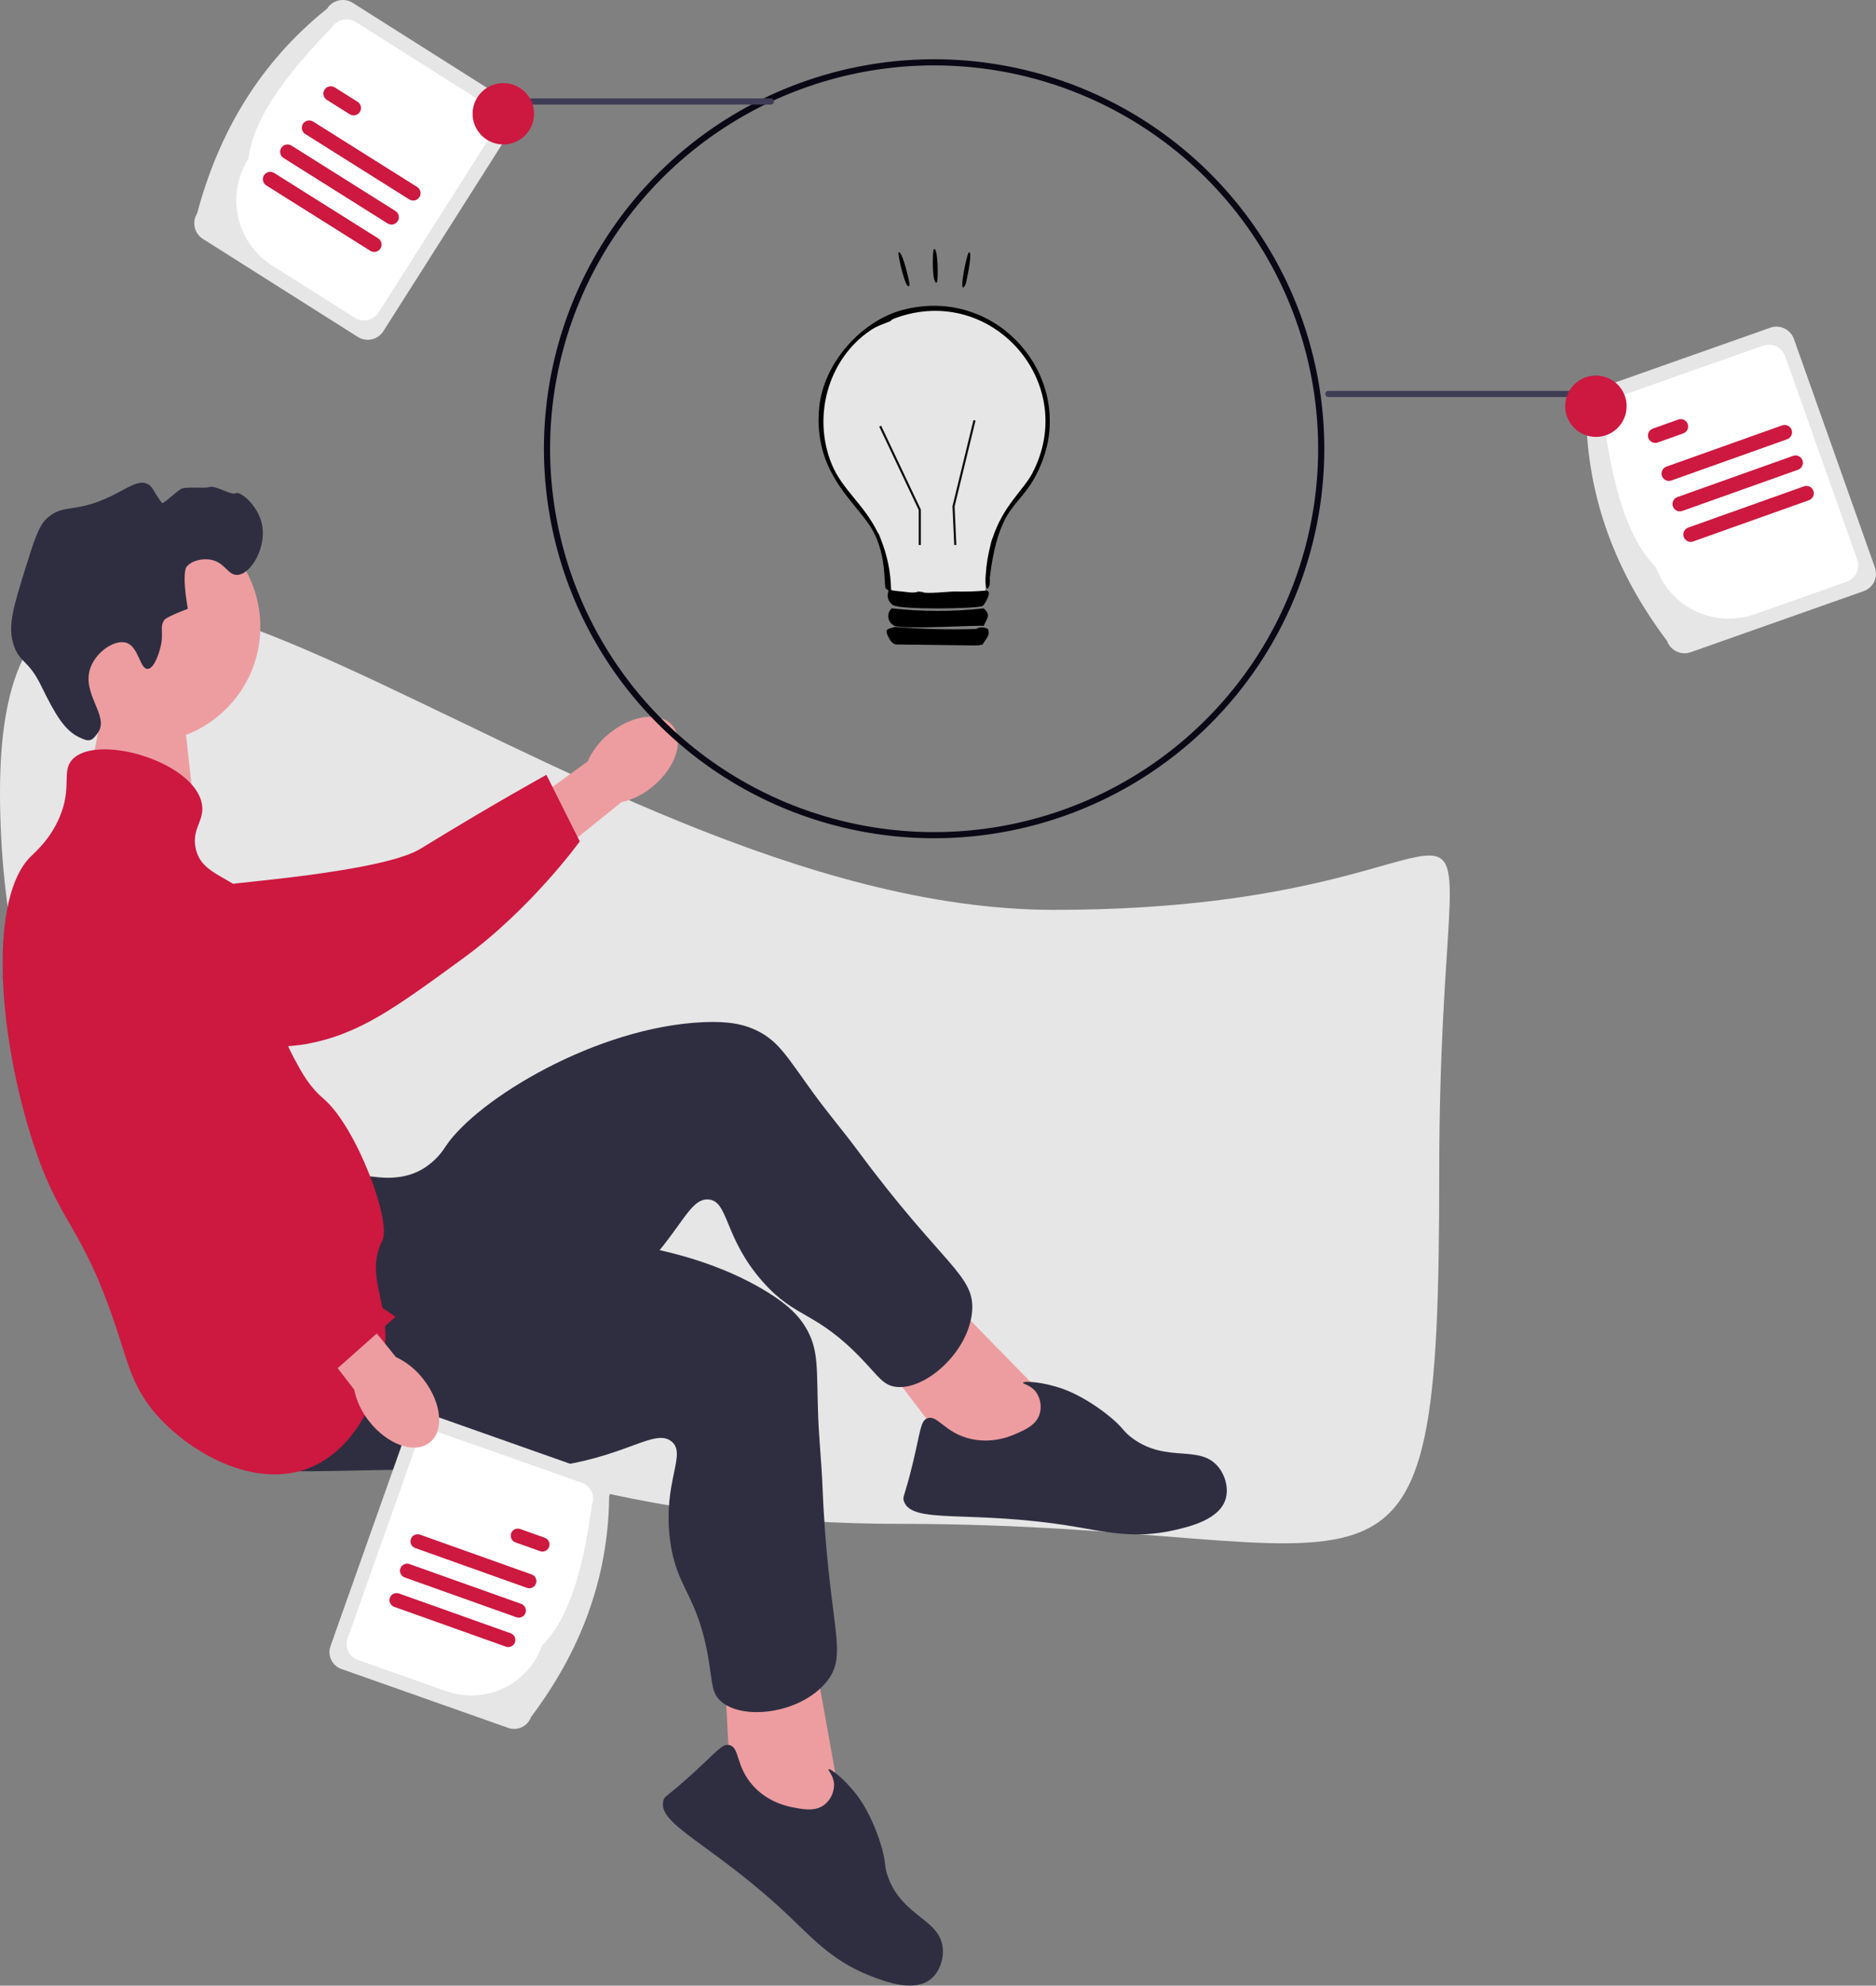
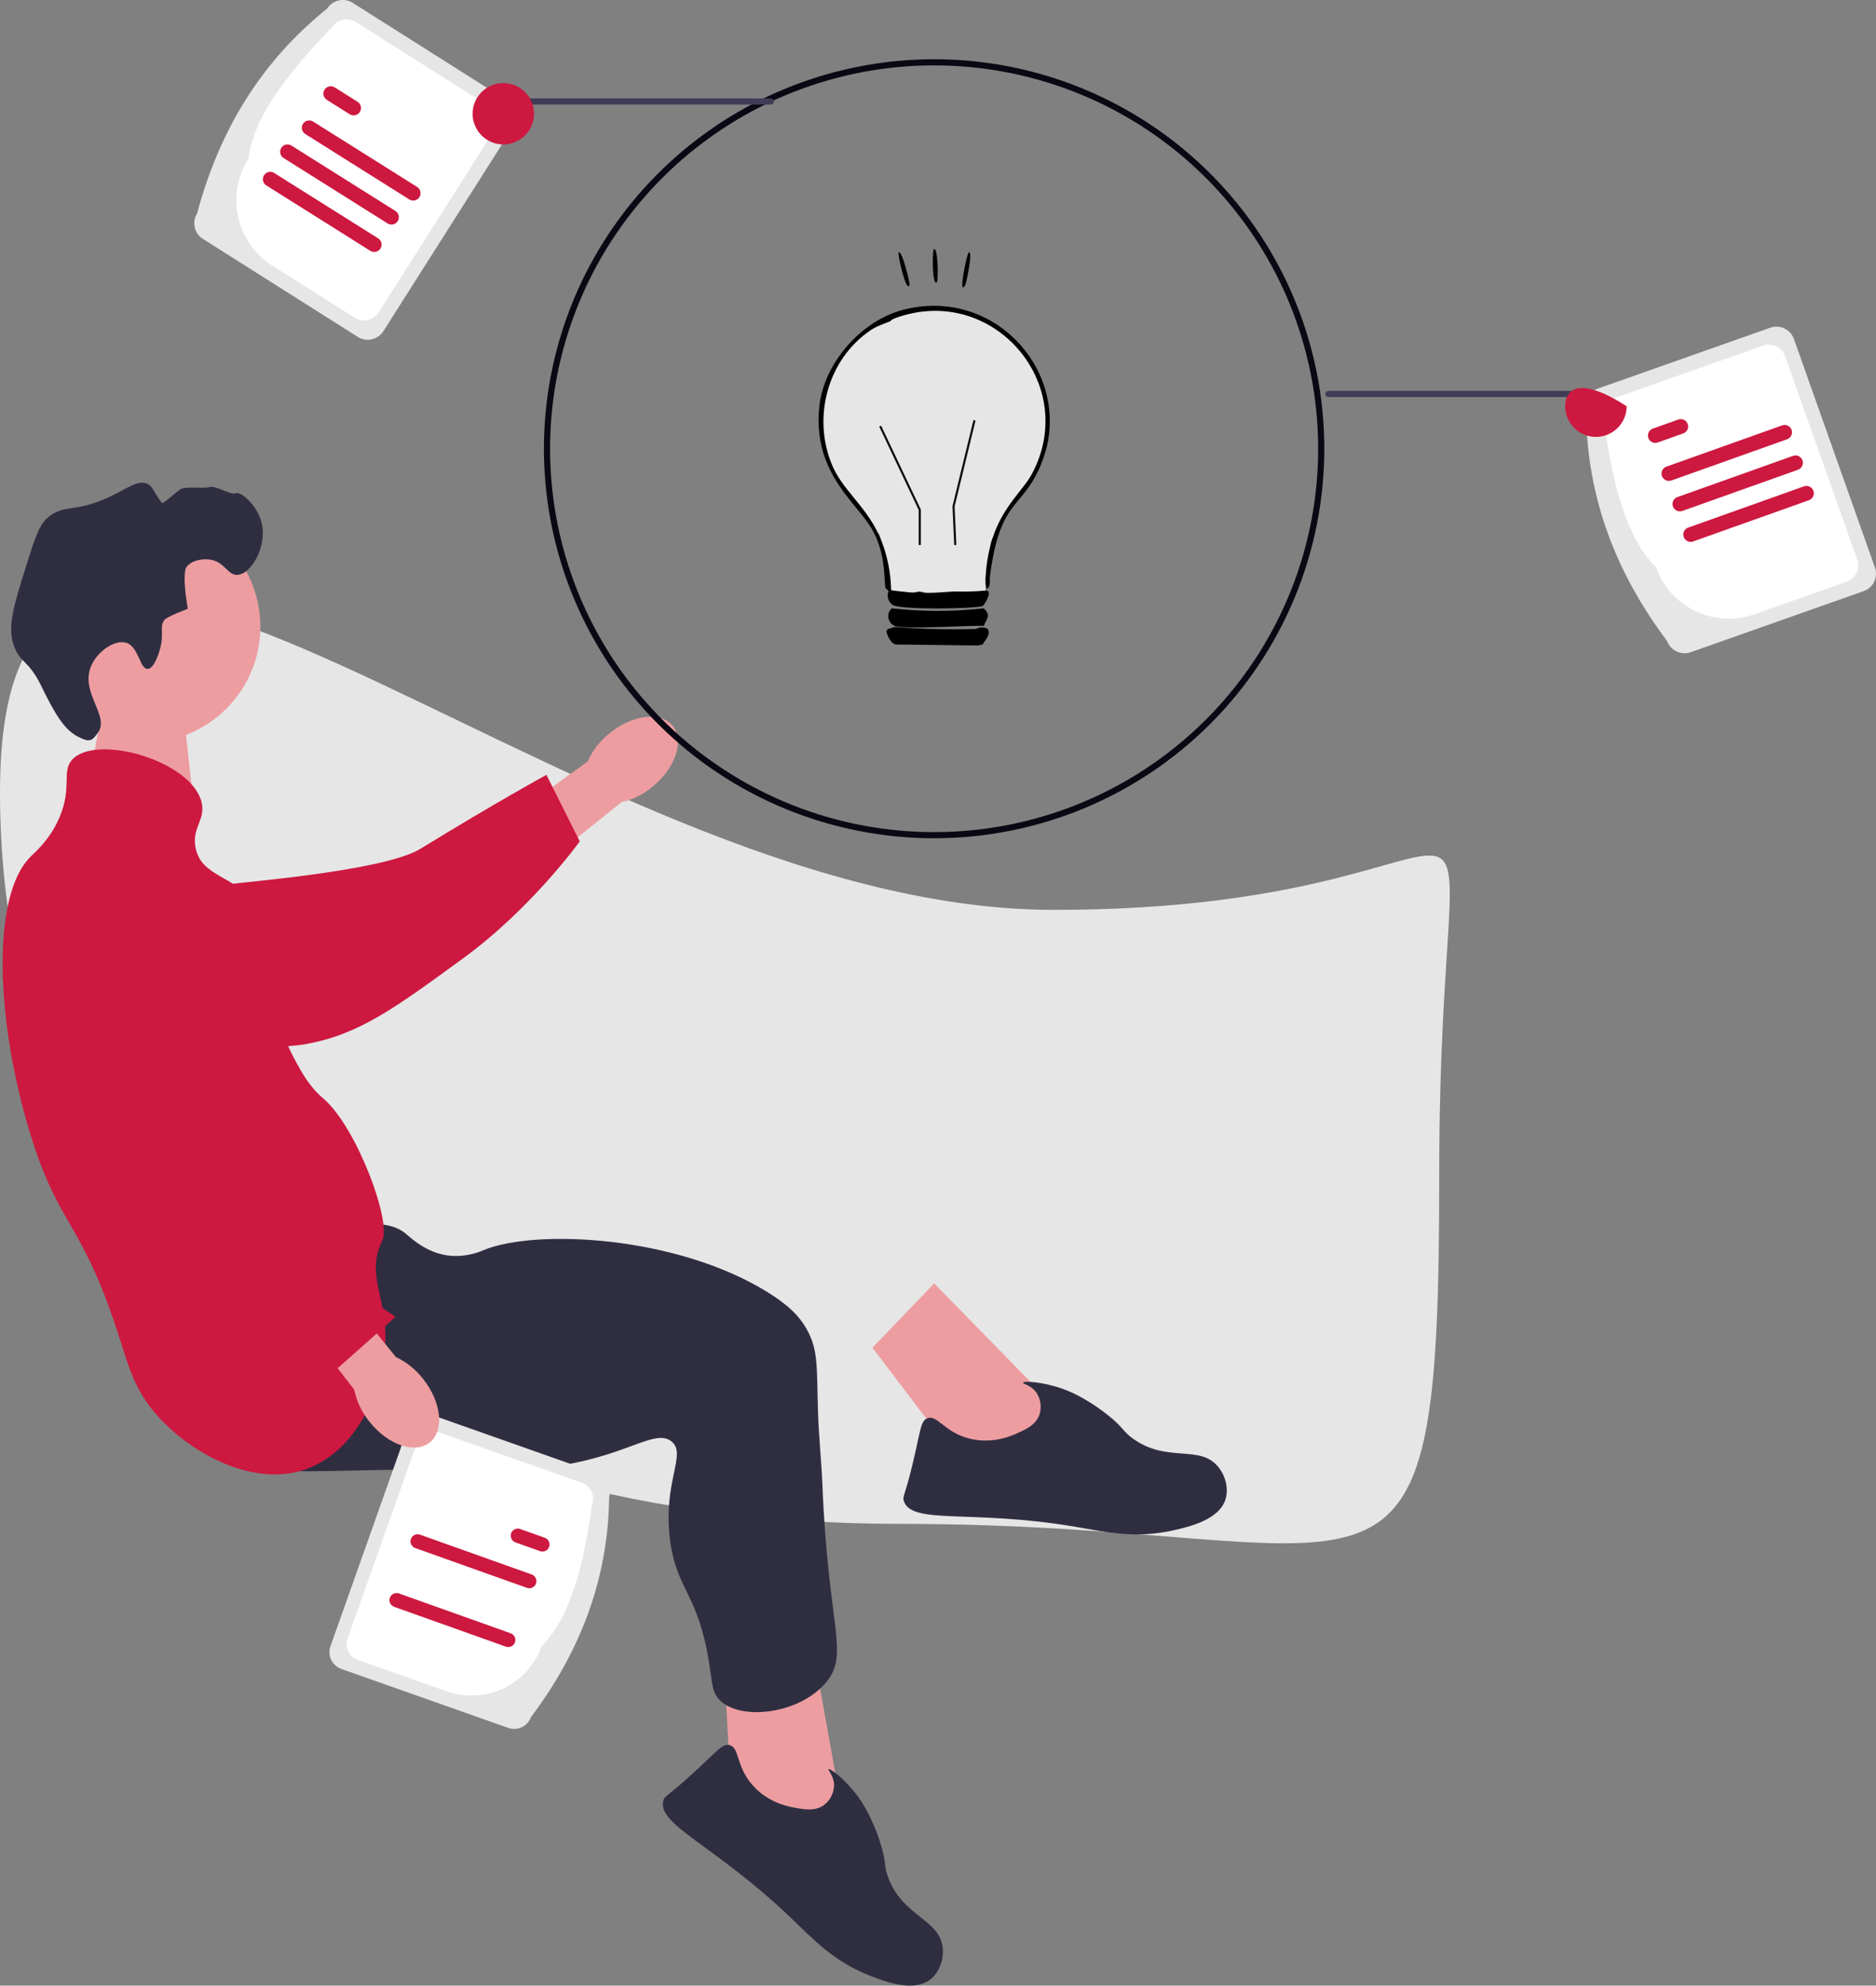
<svg xmlns="http://www.w3.org/2000/svg" width="189" height="200" viewBox="0 0 189 200" fill="none">
  <rect x="0" y="0" width="189" height="200" fill="#808080" stroke="none" />
  <g clip-path="url(#clip0_451_254)">
    <path d="M106.203 91.646C156.154 91.646 144.998 68.273 144.998 118.127C144.998 167.981 140.587 153.488 90.634 153.488C40.682 153.488 0 129.63 0 79.776C0 29.922 56.251 91.646 106.203 91.646Z" fill="#E6E6E6" />
    <path d="M61.366 73.891C63.679 71.983 66.542 71.628 67.758 73.097C68.975 74.567 68.084 77.305 65.77 79.214C64.856 79.989 63.769 80.534 62.6 80.804L52.694 88.766L49.049 84.046L59.202 76.698C59.688 75.603 60.43 74.64 61.366 73.89V73.891Z" fill="#ED9DA0" />
    <path d="M11.09 67.427L8.961 78.578L19.572 81.563L18.254 69.658L11.09 67.427Z" fill="#ED9DA0" />
    <path d="M4.109 91.854C4.104 91.502 4.107 88.43 6.385 86.49C9.002 84.26 12.695 85.162 13.99 85.479C16.982 86.21 17.228 87.491 20.037 88.807C25.294 91.27 18.707 90.009 21.835 89.22C22.918 88.947 38.495 87.868 42.372 85.486C49.912 80.854 55.05 78.045 55.05 78.045L58.409 84.75C58.409 84.75 53.553 91.49 46.717 96.483C39.704 101.605 36.198 104.166 30.871 105.157C30.412 105.242 19.128 107.165 10.039 100.388C7.966 98.842 4.167 96.01 4.108 91.855L4.109 91.854Z" fill="#CD1840" />
    <path d="M14.528 74.803C20.99 74.803 26.229 69.575 26.229 63.125C26.229 56.676 20.99 51.447 14.528 51.447C8.066 51.447 2.827 56.676 2.827 63.125C2.827 69.575 8.066 74.803 14.528 74.803Z" fill="#ED9DA0" />
    <path d="M106.164 141.582L94.114 129.271L87.894 135.747L96.872 147.551L105.777 148.568L106.164 141.582Z" fill="#ED9DA0" />
-     <path d="M37.357 118.497C38.062 118.555 40.302 119.003 42.442 117.827C43.449 117.253 44.296 116.437 44.906 115.453C48.045 110.746 60.096 103.407 70.912 102.955C73.361 102.853 74.973 103.136 76.439 103.898C78.517 104.98 79.346 106.528 81.983 110.155C83.425 112.139 85.021 114.009 86.48 115.979C95.026 127.521 98.266 128.427 97.934 132.127C97.567 136.232 93.131 140.127 90.182 139.678C88.974 139.494 88.507 138.656 86.894 136.959C82.163 131.985 80.207 132.904 76.838 129.094C72.906 124.645 73.421 120.958 71.37 120.815C69.466 120.683 68.659 123.829 64.597 128.009C62.739 129.922 61.416 130.799 57.384 133.59C41.684 144.462 41.433 145.225 38.264 146.092C36.878 146.472 27.039 149.164 23.534 144.88C18.049 138.175 31.007 117.968 37.358 118.495L37.357 118.497Z" fill="#2F2E41" />
    <path d="M102.48 144.363C103.367 143.966 104.403 143.502 104.736 142.434C104.849 142.058 104.874 141.662 104.81 141.276C104.746 140.89 104.594 140.523 104.366 140.204C103.828 139.494 103.031 139.4 103.063 139.274C103.113 139.083 104.996 139.158 107.063 139.887C107.453 140.025 109.22 140.669 111.468 142.421C113.269 143.824 113.027 144.106 114.156 144.915C117.623 147.399 120.875 145.441 122.751 147.771C123.475 148.67 123.784 149.945 123.479 150.978C122.867 153.05 119.891 153.764 118.265 154.132C114.349 155.019 111.384 154.295 108.289 153.774C97.762 152.004 91.847 153.616 91.055 151.182C90.905 150.722 91.149 150.761 91.961 147.38C92.762 144.044 92.736 143.127 93.418 142.86C94.445 142.458 95.134 144.287 97.722 144.914C100.014 145.468 101.906 144.621 102.48 144.364L102.48 144.363Z" fill="#2F2E41" />
    <path d="M84.741 181.855L81.697 164.915L72.906 166.787L73.694 181.586L80.491 187.418L84.741 181.855Z" fill="#ED9DA0" />
    <path d="M40.796 124.191C41.347 124.634 42.948 126.26 45.38 126.487C46.536 126.576 47.696 126.375 48.755 125.903C54.001 123.768 68.102 124.449 77.305 130.137C79.389 131.425 80.564 132.563 81.347 134.015C82.458 136.074 82.274 137.82 82.415 142.299C82.492 144.749 82.76 147.191 82.859 149.64C83.435 163.979 85.607 166.545 83.251 169.421C80.637 172.612 74.775 173.348 72.588 171.324C71.693 170.495 71.777 169.539 71.397 167.231C70.281 160.465 68.145 160.128 67.501 155.088C66.75 149.204 69.252 146.44 67.635 145.173C66.135 143.998 63.696 146.148 57.983 147.33C55.369 147.871 53.78 147.855 48.874 147.905C29.765 148.101 29.129 148.593 26.019 147.534C24.659 147.071 15.002 143.785 14.513 138.275C13.746 129.654 35.838 120.195 40.796 124.19L40.796 124.191Z" fill="#2F2E41" />
    <path d="M80.127 182.092C81.084 182.26 82.203 182.457 83.08 181.76C83.384 181.513 83.628 181.199 83.792 180.843C83.956 180.488 84.037 180.099 84.027 179.708C83.982 178.818 83.376 178.294 83.473 178.208C83.621 178.077 85.137 179.194 86.437 180.957C86.683 181.29 87.782 182.813 88.657 185.523C89.358 187.693 88.999 187.79 89.478 189.093C90.949 193.092 94.741 193.294 94.983 196.272C95.076 197.422 94.614 198.651 93.781 199.334C92.109 200.706 89.245 199.629 87.692 199.022C83.953 197.561 81.907 195.301 79.638 193.135C71.925 185.77 66.122 183.789 66.837 181.332C66.972 180.867 67.151 181.036 69.725 178.693C72.265 176.381 72.759 175.608 73.474 175.769C74.551 176.011 74.091 177.912 75.88 179.88C77.465 181.624 79.507 181.983 80.127 182.091L80.127 182.092Z" fill="#2F2E41" />
    <path d="M16.123 65.358C16.578 63.731 16.006 63.139 16.589 62.408C16.589 62.408 16.824 62.114 18.922 61.322C18.303 57.737 18.766 57.131 18.766 57.131C19.301 56.432 20.37 56.264 21.099 56.356C22.64 56.549 22.912 57.939 23.898 57.908C25.26 57.865 26.893 55.144 26.386 52.786C25.973 50.862 24.19 49.434 23.743 49.682C23.299 49.928 21.704 48.844 21.099 49.061C20.686 49.21 18.741 49.011 18.3 49.217C17.818 49.44 16.439 50.828 16.307 50.653C15.391 49.437 15.41 49.013 14.88 48.751C13.937 48.287 12.913 49.145 11.148 49.993C7.514 51.737 6.45 50.697 4.772 52.166C3.924 52.908 3.47 54.326 2.595 57.132C1.372 61.056 0.76 63.019 1.351 64.892C1.953 66.803 2.84 66.387 4.15 69.083C5.607 72.084 6.534 73.542 7.911 74.23C8.976 74.761 9.258 74.708 9.904 73.739C11.01 72.08 8.151 69.835 9.127 67.22C9.726 65.615 11.572 64.398 12.704 64.737C13.984 65.12 14.079 67.411 14.881 67.375C15.569 67.345 16.046 65.641 16.125 65.358L16.123 65.358Z" fill="#2F2E41" />
    <path d="M51.199 174.04L34.392 168.105C33.942 167.946 33.574 167.615 33.368 167.184C33.162 166.754 33.136 166.259 33.295 165.81L41.169 143.6C41.328 143.15 41.66 142.782 42.092 142.577C42.523 142.371 43.018 142.345 43.469 142.504L60.275 148.439C60.726 148.599 61.094 148.93 61.3 149.36C61.506 149.791 61.532 150.285 61.373 150.735C61.279 159.08 58.43 166.399 53.499 172.945C53.339 173.394 53.008 173.762 52.576 173.967C52.145 174.173 51.65 174.199 51.199 174.04Z" fill="#E6E6E6" />
    <path d="M44.993 170.351L36.046 167.192C35.624 167.042 35.279 166.732 35.086 166.329C34.894 165.926 34.869 165.463 35.018 165.042L42.025 145.278C42.174 144.858 42.485 144.513 42.889 144.321C43.293 144.129 43.757 144.105 44.178 144.253L58.623 149.352C59.044 149.502 59.389 149.812 59.582 150.215C59.775 150.618 59.8 151.081 59.651 151.502C58.825 157.451 57.554 162.788 54.589 165.78C53.922 167.655 52.537 169.189 50.738 170.046C48.939 170.903 46.873 171.013 44.993 170.351Z" fill="white" />
    <path d="M41.397 155.011C41.461 154.832 41.594 154.686 41.765 154.605C41.937 154.524 42.134 154.514 42.313 154.577L53.564 158.586C53.743 158.649 53.89 158.781 53.971 158.953C54.053 159.124 54.062 159.321 53.999 159.5C53.935 159.678 53.802 159.824 53.63 159.906C53.459 159.987 53.262 159.997 53.083 159.933L41.83 155.925C41.651 155.86 41.505 155.728 41.424 155.557C41.343 155.386 41.333 155.189 41.397 155.011Z" fill="#CD1840" />
    <path d="M51.494 154.441C51.559 154.263 51.691 154.117 51.863 154.036C52.034 153.954 52.231 153.944 52.41 154.008L54.886 154.89C55.065 154.954 55.211 155.086 55.293 155.257C55.374 155.429 55.384 155.625 55.32 155.804C55.256 155.983 55.124 156.129 54.952 156.21C54.78 156.291 54.583 156.301 54.404 156.237L51.929 155.355C51.75 155.291 51.603 155.159 51.522 154.988C51.441 154.816 51.431 154.62 51.494 154.441Z" fill="#CD1840" />
    <path d="M39.278 160.934C39.342 160.756 39.474 160.61 39.646 160.529C39.818 160.447 40.015 160.437 40.194 160.501L51.445 164.509C51.624 164.573 51.771 164.705 51.852 164.876C51.934 165.048 51.943 165.245 51.88 165.423C51.816 165.602 51.683 165.748 51.511 165.829C51.34 165.91 51.143 165.92 50.964 165.857L39.712 161.848C39.533 161.784 39.387 161.652 39.306 161.481C39.224 161.31 39.214 161.113 39.278 160.934Z" fill="#CD1840" />
-     <path d="M40.337 157.972C40.401 157.794 40.534 157.648 40.706 157.567C40.877 157.485 41.074 157.475 41.254 157.539L52.505 161.547C52.684 161.611 52.83 161.743 52.911 161.915C52.993 162.086 53.003 162.283 52.939 162.461C52.875 162.64 52.743 162.786 52.571 162.867C52.399 162.949 52.202 162.958 52.023 162.895L40.772 158.887C40.593 158.823 40.447 158.69 40.365 158.519C40.284 158.348 40.274 158.151 40.337 157.972Z" fill="#CD1840" />
    <path d="M7.259 76.532C9.654 73.853 19.405 76.626 20.322 80.878C20.697 82.627 19.308 83.365 19.7 85.379C20.272 88.324 23.514 88.123 25.92 91.121C29.336 95.378 25.817 99.539 29.652 106.642C30.471 108.16 31.162 109.439 32.607 110.677C35.921 113.518 39.467 123.045 38.517 124.956C36.935 128.136 38.727 130.47 38.828 134.269C38.956 139.021 36.424 145.61 31.364 147.771C25.679 150.2 18.82 146.178 15.502 142.184C13.522 139.801 12.948 137.603 12.081 134.889C8.209 122.763 6.022 123.86 3.061 114.247C-0.324 103.258 -0.989 90.384 3.061 86.31C3.598 85.77 5.075 84.522 6.016 82.275C7.282 79.25 6.189 77.732 7.261 76.532H7.259Z" fill="#CD1840" />
    <path d="M42.639 138.906C44.495 141.26 44.783 144.125 43.282 145.304C41.78 146.483 39.059 145.529 37.202 143.175C36.448 142.244 35.927 141.147 35.685 139.975L27.946 129.902L31.945 126.858L39.877 136.681C40.962 137.192 41.909 137.955 42.638 138.906L42.639 138.906Z" fill="#ED9DA0" />
    <path d="M14.294 86.744C14.639 86.667 17.652 86.044 20.021 87.874C22.742 89.976 22.61 93.768 22.564 95.097C22.457 98.169 21.251 98.671 20.533 101.684C19.191 107.323 21.748 112.563 23.16 115.458C24.509 118.161 26.258 120.646 28.348 122.829C34.43 129.253 39.857 132.631 39.857 132.631L34.027 137.804C34.027 137.804 24.741 134.979 18.448 129.319C11.993 123.513 2.067 102.971 0.01 97.968C-0.168 97.537 2.342 104.541 7.135 94.28C8.228 91.939 10.232 87.65 14.295 86.744H14.294Z" fill="#CD1840" />
    <path d="M94.109 84.432C86.334 84.432 78.734 82.131 72.27 77.82C65.805 73.509 60.767 67.382 57.792 60.213C54.817 53.045 54.038 45.156 55.555 37.546C57.072 29.936 60.816 22.945 66.313 17.459C71.81 11.972 78.815 8.235 86.44 6.722C94.065 5.208 101.969 5.985 109.152 8.954C116.334 11.924 122.474 16.952 126.793 23.404C131.112 29.855 133.418 37.441 133.418 45.2C133.418 50.352 132.401 55.453 130.426 60.213C128.45 64.973 125.555 69.298 121.904 72.941C118.254 76.584 113.921 79.474 109.152 81.445C104.382 83.417 99.271 84.432 94.109 84.432ZM94.109 6.586C86.457 6.586 78.976 8.851 72.614 13.094C66.251 17.337 61.292 23.367 58.364 30.423C55.435 37.479 54.669 45.243 56.162 52.733C57.655 60.224 61.34 67.104 66.751 72.504C72.162 77.905 79.056 81.582 86.561 83.072C94.066 84.562 101.845 83.797 108.915 80.875C115.985 77.952 122.027 73.003 126.278 66.653C130.53 60.303 132.799 52.837 132.799 45.2C132.799 34.959 128.722 25.137 121.467 17.895C114.211 10.654 104.37 6.586 94.109 6.586Z" fill="#090814" />
    <path d="M133.827 39.991H159.032C159.115 39.991 159.193 39.958 159.251 39.9C159.309 39.842 159.342 39.764 159.342 39.682C159.342 39.6 159.309 39.521 159.251 39.463C159.193 39.405 159.115 39.373 159.032 39.373H133.827C133.745 39.373 133.666 39.405 133.608 39.463C133.55 39.521 133.518 39.6 133.518 39.682C133.518 39.764 133.55 39.842 133.608 39.9C133.666 39.958 133.745 39.991 133.827 39.991Z" fill="#3F3D56" />
    <path d="M167.951 64.558C162.841 57.773 159.887 50.187 159.791 41.537C159.626 41.071 159.653 40.559 159.867 40.113C160.08 39.667 160.462 39.324 160.928 39.158L178.348 33.007C178.814 32.843 179.328 32.87 179.775 33.083C180.221 33.296 180.566 33.677 180.731 34.143L188.892 57.163C189.057 57.629 189.029 58.141 188.816 58.587C188.603 59.033 188.221 59.377 187.754 59.542L170.335 65.693C169.868 65.858 169.355 65.831 168.908 65.618C168.461 65.405 168.117 65.024 167.951 64.558V64.558Z" fill="#E6E6E6" />
    <path d="M166.824 57.133C163.75 54.031 162.434 48.499 161.577 42.334C161.423 41.897 161.449 41.418 161.648 41C161.848 40.582 162.206 40.261 162.643 40.106L177.613 34.819C178.05 34.666 178.531 34.691 178.949 34.89C179.368 35.09 179.69 35.447 179.845 35.883L187.108 56.367C187.262 56.804 187.237 57.283 187.037 57.701C186.837 58.119 186.479 58.44 186.042 58.595L176.769 61.87C174.82 62.555 172.679 62.441 170.815 61.553C168.951 60.665 167.515 59.075 166.824 57.133L166.824 57.133Z" fill="white" />
    <path d="M180.046 44.243L168.384 48.398C168.293 48.43 168.195 48.445 168.098 48.44C168 48.435 167.905 48.411 167.816 48.369C167.728 48.328 167.649 48.269 167.584 48.197C167.518 48.124 167.468 48.04 167.435 47.948C167.402 47.857 167.388 47.76 167.393 47.662C167.397 47.565 167.421 47.47 167.463 47.382C167.505 47.294 167.564 47.215 167.636 47.149C167.708 47.084 167.793 47.033 167.885 47.001L179.546 42.846C179.732 42.78 179.936 42.791 180.114 42.875C180.292 42.959 180.429 43.11 180.495 43.295C180.562 43.481 180.551 43.685 180.467 43.862C180.383 44.04 180.231 44.177 180.046 44.243Z" fill="#CD1840" />
    <path d="M169.58 43.654L167.015 44.568C166.923 44.601 166.825 44.615 166.728 44.61C166.63 44.605 166.535 44.581 166.447 44.54C166.359 44.498 166.279 44.439 166.214 44.367C166.149 44.295 166.098 44.211 166.065 44.119C166.032 44.027 166.018 43.93 166.023 43.833C166.028 43.735 166.052 43.64 166.094 43.552C166.135 43.464 166.194 43.385 166.266 43.32C166.339 43.255 166.423 43.204 166.515 43.171L169.081 42.258C169.173 42.225 169.27 42.21 169.368 42.215C169.465 42.22 169.561 42.244 169.649 42.286C169.737 42.328 169.816 42.386 169.881 42.458C169.947 42.531 169.997 42.615 170.03 42.707C170.063 42.798 170.077 42.895 170.073 42.993C170.068 43.09 170.044 43.185 170.002 43.273C169.96 43.361 169.901 43.44 169.829 43.506C169.757 43.571 169.672 43.621 169.58 43.654L169.58 43.654Z" fill="#CD1840" />
    <path d="M182.242 50.383L170.58 54.537C170.488 54.57 170.391 54.584 170.293 54.58C170.196 54.575 170.1 54.551 170.012 54.509C169.924 54.467 169.845 54.409 169.779 54.337C169.714 54.264 169.663 54.18 169.631 54.088C169.598 53.996 169.583 53.899 169.588 53.802C169.593 53.705 169.617 53.609 169.659 53.522C169.701 53.434 169.76 53.355 169.832 53.289C169.904 53.224 169.989 53.173 170.081 53.141L181.742 48.986C181.927 48.92 182.132 48.93 182.31 49.014C182.488 49.099 182.625 49.25 182.691 49.435C182.758 49.62 182.748 49.824 182.663 50.002C182.579 50.18 182.427 50.317 182.242 50.383Z" fill="#CD1840" />
    <path d="M181.144 47.313L169.482 51.468C169.297 51.531 169.095 51.518 168.919 51.434C168.743 51.349 168.607 51.199 168.542 51.015C168.476 50.831 168.486 50.63 168.568 50.453C168.65 50.276 168.799 50.139 168.982 50.071L180.644 45.916C180.829 45.85 181.034 45.861 181.212 45.945C181.39 46.029 181.527 46.18 181.593 46.366C181.659 46.551 181.649 46.755 181.565 46.932C181.48 47.11 181.329 47.247 181.143 47.313H181.144Z" fill="#CD1840" />
-     <path d="M160.782 44.007C162.491 44.007 163.877 42.624 163.877 40.918C163.877 39.212 162.491 37.829 160.782 37.829C159.073 37.829 157.687 39.212 157.687 40.918C157.687 42.624 159.073 44.007 160.782 44.007Z" fill="#CD1840" />
+     <path d="M160.782 44.007C162.491 44.007 163.877 42.624 163.877 40.918C159.073 37.829 157.687 39.212 157.687 40.918C157.687 42.624 159.073 44.007 160.782 44.007Z" fill="#CD1840" />
    <path d="M77.661 10.532H52.456C52.374 10.532 52.295 10.5 52.237 10.442C52.179 10.384 52.147 10.305 52.147 10.223C52.147 10.141 52.179 10.063 52.237 10.005C52.295 9.947 52.374 9.914 52.456 9.914H77.661C77.743 9.914 77.822 9.947 77.88 10.005C77.938 10.063 77.971 10.141 77.971 10.223C77.971 10.305 77.938 10.384 77.88 10.442C77.822 10.5 77.743 10.532 77.661 10.532Z" fill="#3F3D56" />
    <path d="M19.861 21.49C22.05 13.288 26.204 6.284 32.959 0.865C33.225 0.448 33.645 0.153 34.129 0.045C34.612 -0.063 35.118 0.025 35.537 0.289L51.143 10.162C51.561 10.427 51.857 10.847 51.965 11.329C52.074 11.811 51.986 12.317 51.721 12.734L38.623 33.359C38.358 33.776 37.937 34.071 37.454 34.179C36.971 34.287 36.464 34.199 36.045 33.935L20.439 24.062C20.021 23.797 19.726 23.378 19.617 22.895C19.509 22.413 19.597 21.908 19.861 21.49Z" fill="#E6E6E6" />
    <path d="M25.015 16.018C25.56 11.69 29.106 7.24 33.435 2.759C33.684 2.368 34.078 2.092 34.53 1.991C34.983 1.889 35.457 1.971 35.849 2.219L49.261 10.703C49.653 10.952 49.93 11.345 50.031 11.796C50.133 12.248 50.05 12.721 49.803 13.113L38.147 31.465C37.898 31.856 37.505 32.132 37.052 32.233C36.599 32.335 36.125 32.253 35.733 32.005L27.424 26.749C25.681 25.644 24.448 23.893 23.996 21.881C23.544 19.869 23.91 17.761 25.014 16.018L25.015 16.018Z" fill="white" />
    <path d="M41.231 20.086L30.755 13.5C30.672 13.448 30.601 13.381 30.544 13.301C30.488 13.222 30.448 13.132 30.426 13.037C30.405 12.942 30.402 12.844 30.418 12.748C30.435 12.652 30.47 12.56 30.522 12.478C30.574 12.395 30.642 12.324 30.721 12.268C30.801 12.211 30.891 12.171 30.986 12.15C31.081 12.128 31.18 12.126 31.276 12.142C31.372 12.158 31.464 12.194 31.547 12.245L42.023 18.832C42.106 18.884 42.177 18.952 42.234 19.031C42.29 19.11 42.33 19.2 42.352 19.295C42.373 19.39 42.376 19.488 42.36 19.584C42.343 19.68 42.308 19.772 42.256 19.855C42.204 19.937 42.136 20.008 42.056 20.065C41.977 20.121 41.887 20.161 41.792 20.183C41.697 20.204 41.598 20.207 41.502 20.19C41.406 20.174 41.314 20.139 41.231 20.087V20.086Z" fill="#CD1840" />
    <path d="M35.231 11.508L32.927 10.058C32.76 9.953 32.642 9.787 32.598 9.595C32.555 9.403 32.589 9.202 32.694 9.036C32.799 8.869 32.966 8.751 33.158 8.708C33.35 8.664 33.552 8.698 33.719 8.803L36.023 10.253C36.19 10.358 36.308 10.524 36.351 10.716C36.395 10.908 36.36 11.109 36.255 11.275C36.15 11.442 35.983 11.56 35.791 11.603C35.599 11.647 35.398 11.613 35.231 11.508Z" fill="#CD1840" />
    <path d="M37.305 25.262L26.828 18.675C26.662 18.571 26.543 18.404 26.5 18.212C26.456 18.02 26.491 17.819 26.596 17.653C26.701 17.486 26.867 17.369 27.06 17.325C27.252 17.282 27.453 17.316 27.62 17.421L38.097 24.007C38.179 24.059 38.251 24.127 38.307 24.206C38.364 24.286 38.404 24.376 38.425 24.471C38.447 24.566 38.45 24.664 38.433 24.76C38.417 24.856 38.381 24.948 38.329 25.03C38.277 25.112 38.21 25.184 38.13 25.24C38.05 25.296 37.96 25.336 37.865 25.358C37.77 25.379 37.672 25.382 37.575 25.366C37.479 25.349 37.387 25.314 37.305 25.262H37.305Z" fill="#CD1840" />
    <path d="M39.046 22.504L28.569 15.917C28.402 15.813 28.284 15.646 28.24 15.454C28.197 15.262 28.231 15.061 28.336 14.895C28.441 14.729 28.608 14.611 28.8 14.567C28.992 14.523 29.194 14.558 29.361 14.663L39.837 21.249C40.004 21.354 40.122 21.521 40.166 21.712C40.21 21.904 40.175 22.105 40.07 22.272C39.965 22.438 39.798 22.556 39.606 22.6C39.414 22.643 39.212 22.609 39.046 22.504Z" fill="#CD1840" />
    <path d="M50.707 14.549C52.416 14.549 53.802 13.166 53.802 11.46C53.802 9.753 52.416 8.37 50.707 8.37C48.997 8.37 47.612 9.753 47.612 11.46C47.612 13.166 48.997 14.549 50.707 14.549Z" fill="#CD1840" />
    <path d="M105.634 42.724C105.634 43.556 105.56 44.386 105.411 45.204C105.143 46.25 104.737 47.255 104.203 48.194C103.181 50.006 102.085 50.683 101.184 52.457C101.029 52.577 100.87 52.684 100.708 52.79C100.384 52.998 100.349 54.019 100.005 54.194C100.003 54.197 100 54.197 99.998 54.199C99.892 54.379 99.831 54.581 99.82 54.789V54.794C99.646 55.808 99.496 57.87 99.323 59.09C99.299 59.238 99.278 59.373 99.254 59.493C99.196 59.816 99.135 60.022 99.067 60.047C98.229 60.37 97.873 59.928 96.956 60.047C96.463 60.113 93.948 60.516 93.437 60.516C91.984 60.516 91.199 60.022 90.024 59.493C89.942 59.458 89.86 59.42 89.774 59.383C89.742 59.371 89.715 59.358 89.685 59.346C89.347 59.203 89.028 55.602 88.711 54.239C88.71 54.239 88.71 54.237 88.71 54.236C88.709 54.235 88.709 54.234 88.709 54.233C88.643 53.949 88.578 53.764 88.512 53.727L88.462 53.699C88.253 53.579 88.049 53.449 87.85 53.312C86.641 51.303 84.307 49.392 83.155 46.268C82.825 45.115 82.653 43.923 82.646 42.724C82.646 41.218 82.944 39.726 83.521 38.334C84.099 36.943 84.945 35.678 86.013 34.613C87.08 33.548 88.347 32.703 89.742 32.126C91.136 31.55 92.631 31.253 94.14 31.253C95.65 31.253 97.144 31.55 98.539 32.126C99.933 32.703 101.2 33.548 102.268 34.613C103.335 35.678 104.182 36.943 104.759 38.334C105.337 39.726 105.634 41.218 105.634 42.724Z" fill="#E6E6E6" />
    <path d="M105.412 45.205C105.143 46.25 104.737 47.256 104.203 48.194C103.181 50.006 102.085 50.683 101.184 52.457C100.585 53.64 100.074 55.309 99.725 58.124C99.704 58.29 99.749 58.479 99.725 58.643C99.671 59.006 99.737 58.941 99.517 59.268C99.416 59.324 99.355 59.245 99.322 59.09C99.27 58.701 99.265 58.306 99.308 57.916C99.371 56.861 99.543 55.815 99.819 54.795V54.79C99.875 54.586 99.936 54.39 99.998 54.2C101.084 50.899 103.087 49.403 103.995 47.676C108.763 38.619 99.95 28.51 90.244 32.026C89.723 32.216 89.751 32.326 89.723 32.34C88.994 32.656 88.4 32.794 87.692 33.274C83.39 36.196 81.845 41.976 83.786 46.738C84.838 49.316 87.037 50.77 88.461 53.698C88.546 53.868 88.628 54.046 88.707 54.232C88.707 54.233 88.707 54.235 88.707 54.236C88.708 54.237 88.709 54.238 88.709 54.239C89.379 55.873 89.739 57.617 89.772 59.383C89.775 59.414 89.777 59.444 89.777 59.474C89.861 59.481 89.944 59.486 90.023 59.492C91.269 59.6 92.077 59.799 92.493 59.584L92.953 59.631C93.105 59.844 95.668 59.584 96.077 59.579H96.183C97.207 59.605 98.232 59.576 99.253 59.492C99.305 59.487 99.359 59.48 99.41 59.474C99.479 59.489 99.538 59.531 99.577 59.589C99.616 59.647 99.631 59.718 99.619 59.787C99.651 60.082 99.162 60.937 98.996 61.033C98.515 61.314 90.681 61.458 89.932 60.93C89.714 60.777 89.554 60.556 89.478 60.301C89.403 60.046 89.416 59.773 89.517 59.527C89.503 59.461 89.214 59.274 89.202 59.213C89.062 58.416 89.227 56.397 88.266 54.119C88.147 53.84 88.008 53.57 87.849 53.312C86.641 51.303 84.307 49.392 83.155 46.265C82.551 44.587 82.339 42.793 82.537 41.021C82.952 36.62 86.756 32.289 91.025 31.195C99.959 28.906 107.503 36.992 105.412 45.205Z" fill="#010001" />
    <path d="M99.109 61.276C99.852 61.982 99.455 62.22 99.109 63.043C98.672 62.945 91.192 63.422 90.15 63.043C89.984 62.976 89.837 62.867 89.724 62.728C89.611 62.589 89.535 62.423 89.504 62.246C89.472 62.069 89.487 61.888 89.545 61.718C89.603 61.548 89.704 61.396 89.837 61.276C92.918 61.619 96.028 61.619 99.109 61.276Z" fill="#010001" />
    <path d="M99.525 63.355C99.817 64.005 99.257 64.403 99.004 64.915L98.483 65.019L90.254 64.915C89.757 64.819 89.443 64.127 89.315 63.667C89.306 63.605 89.317 63.542 89.345 63.487C89.373 63.431 89.417 63.385 89.472 63.355L90.149 63.147C92.869 63.367 95.599 63.436 98.327 63.355C98.509 63.249 98.715 63.194 98.926 63.194C99.136 63.194 99.343 63.249 99.525 63.355Z" fill="#010001" />
    <path d="M92.773 54.896H92.557V51.375L88.579 42.969L88.774 42.877L92.773 51.325V54.896Z" fill="#0F0F10" />
    <path d="M94.08 25.102C94.521 24.802 94.528 28.314 94.393 28.429C93.878 28.861 93.932 25.202 94.08 25.102Z" fill="#010001" />
    <path d="M90.538 25.414C90.885 25.19 91.684 28.516 91.632 28.688C91.337 29.668 90.375 25.518 90.538 25.414Z" fill="#010001" />
    <path d="M97.621 25.413C98.034 25.306 97.34 28.538 97.257 28.688C96.476 30.107 97.397 25.473 97.621 25.413Z" fill="#010001" />
    <path d="M96.134 54.902L95.957 50.989L95.961 50.974L98.072 42.312L98.282 42.362L96.174 51.011L96.35 54.892L96.134 54.902Z" fill="#0F0F10" />
  </g>
  <defs>
    <clipPath id="clip0_451_254">
      <rect width="189" height="200" fill="white" />
    </clipPath>
  </defs>
</svg>